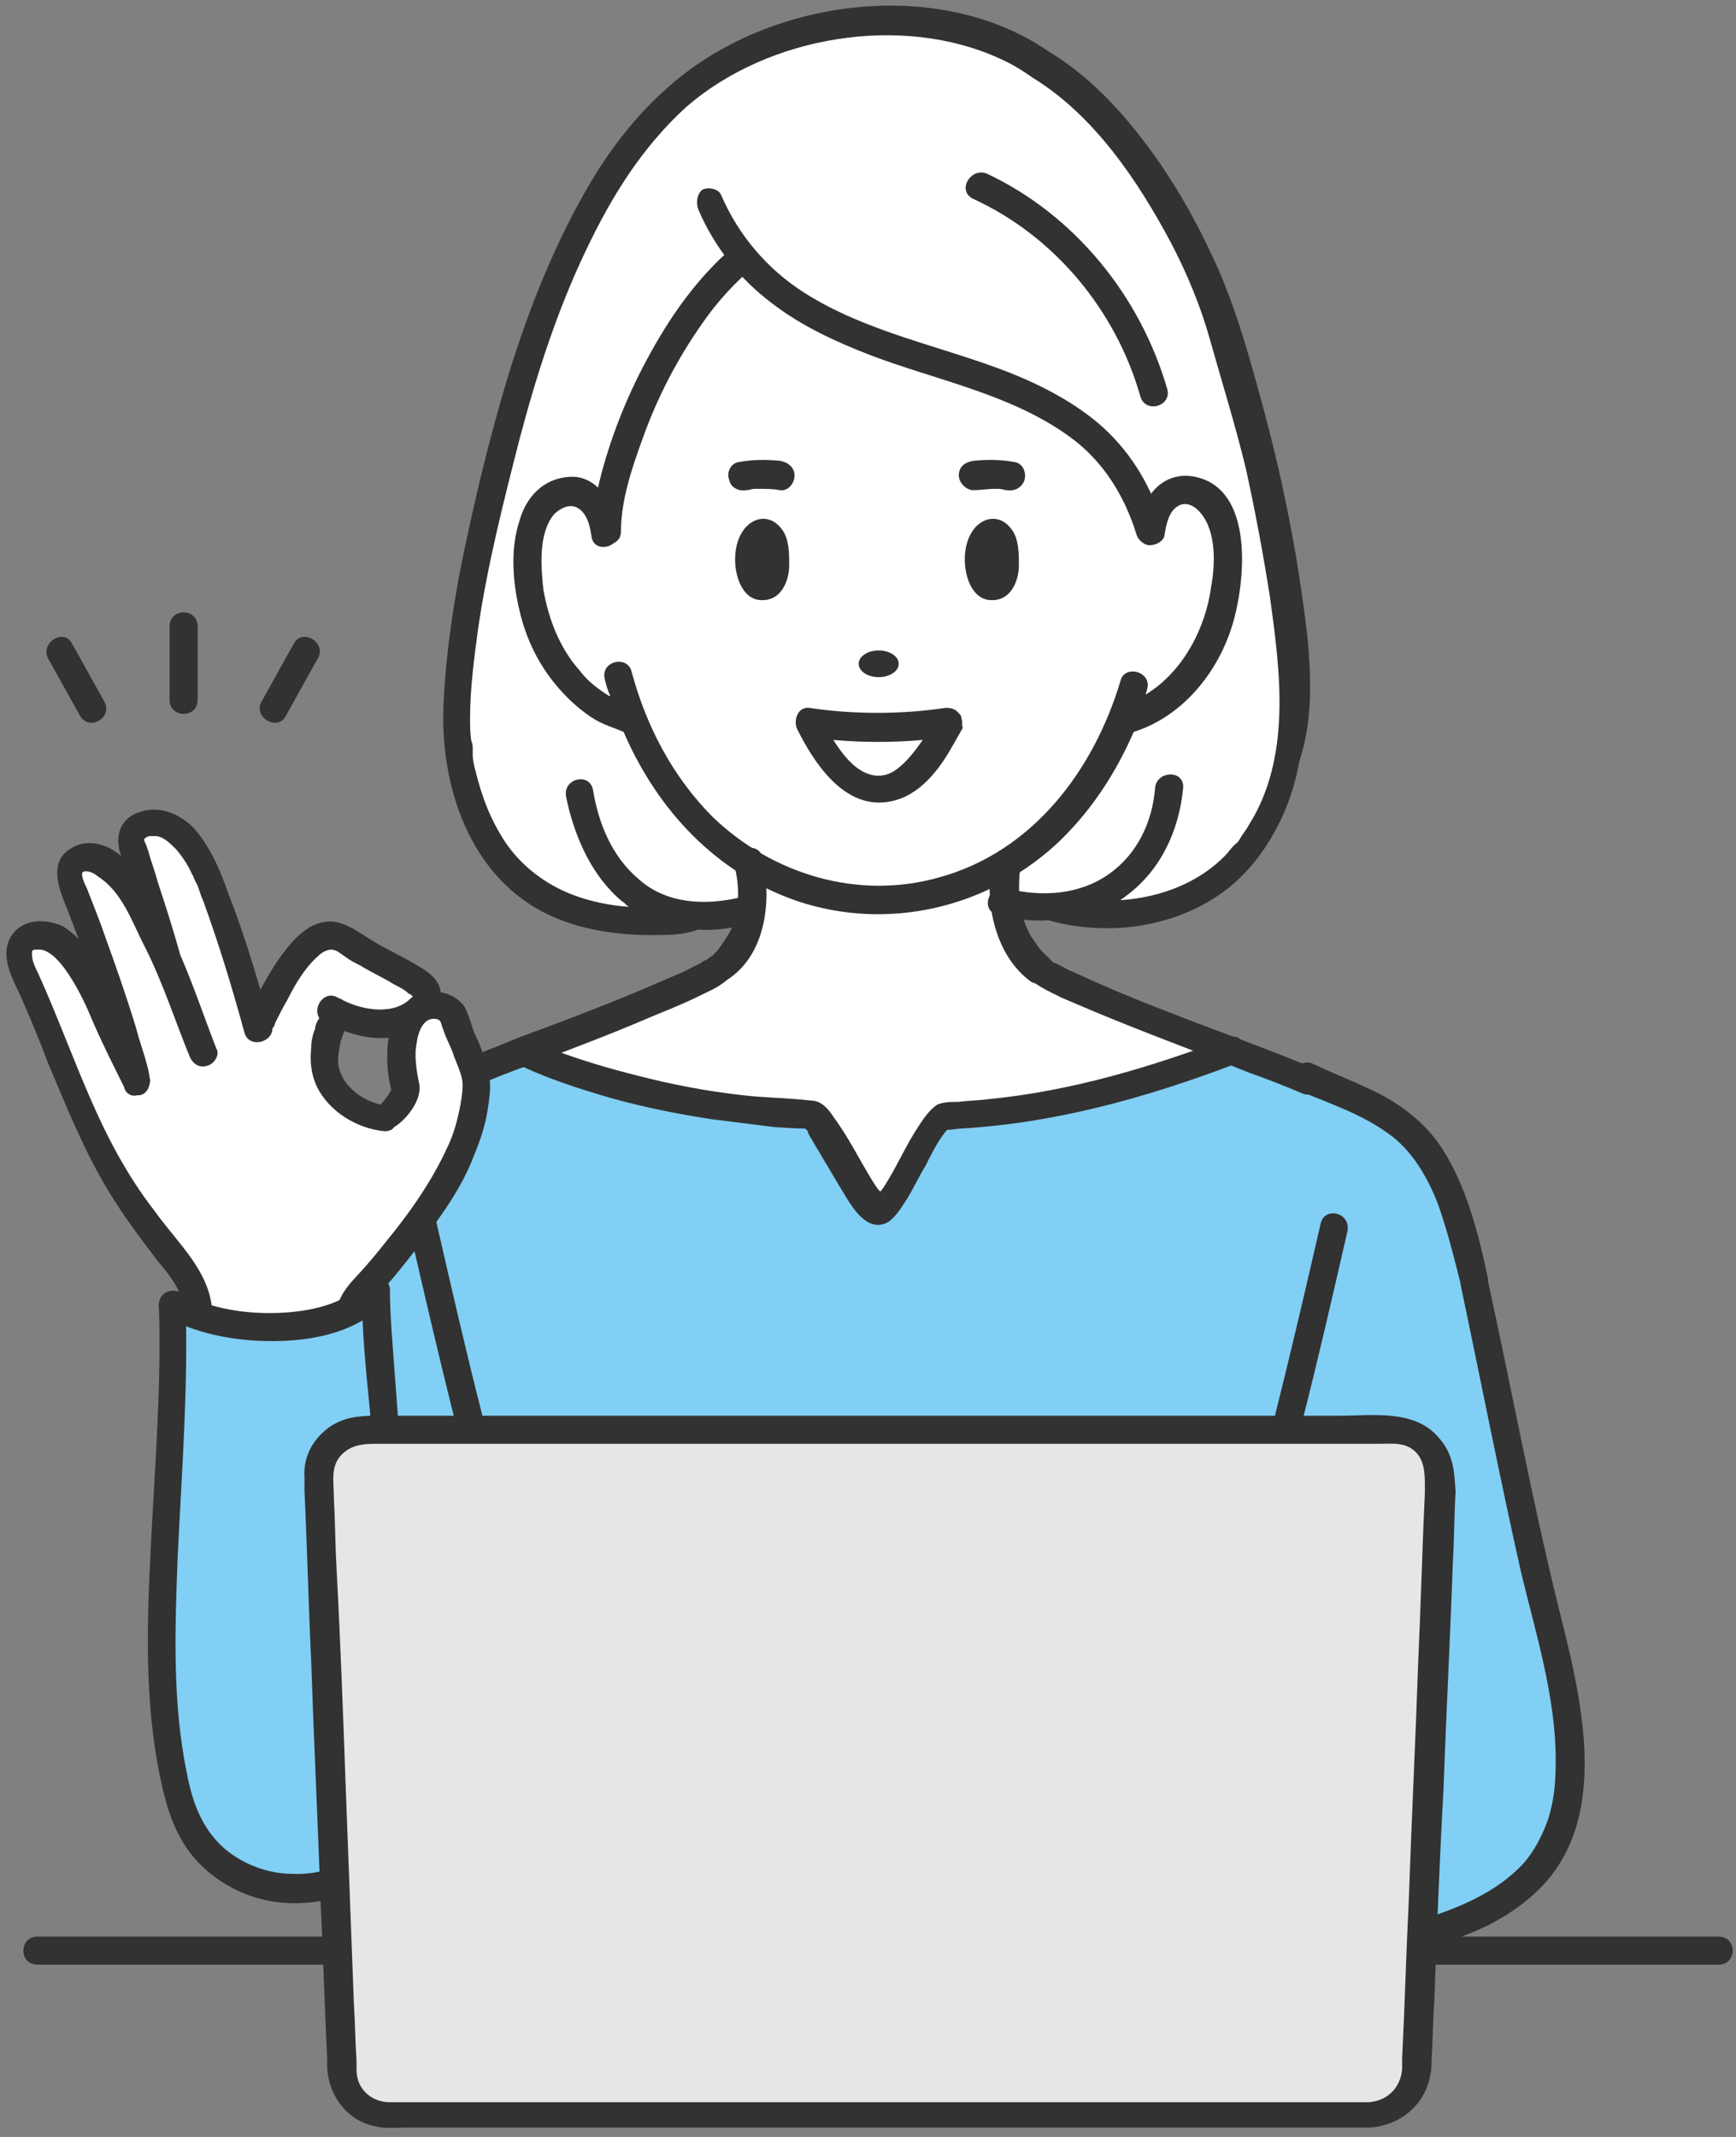
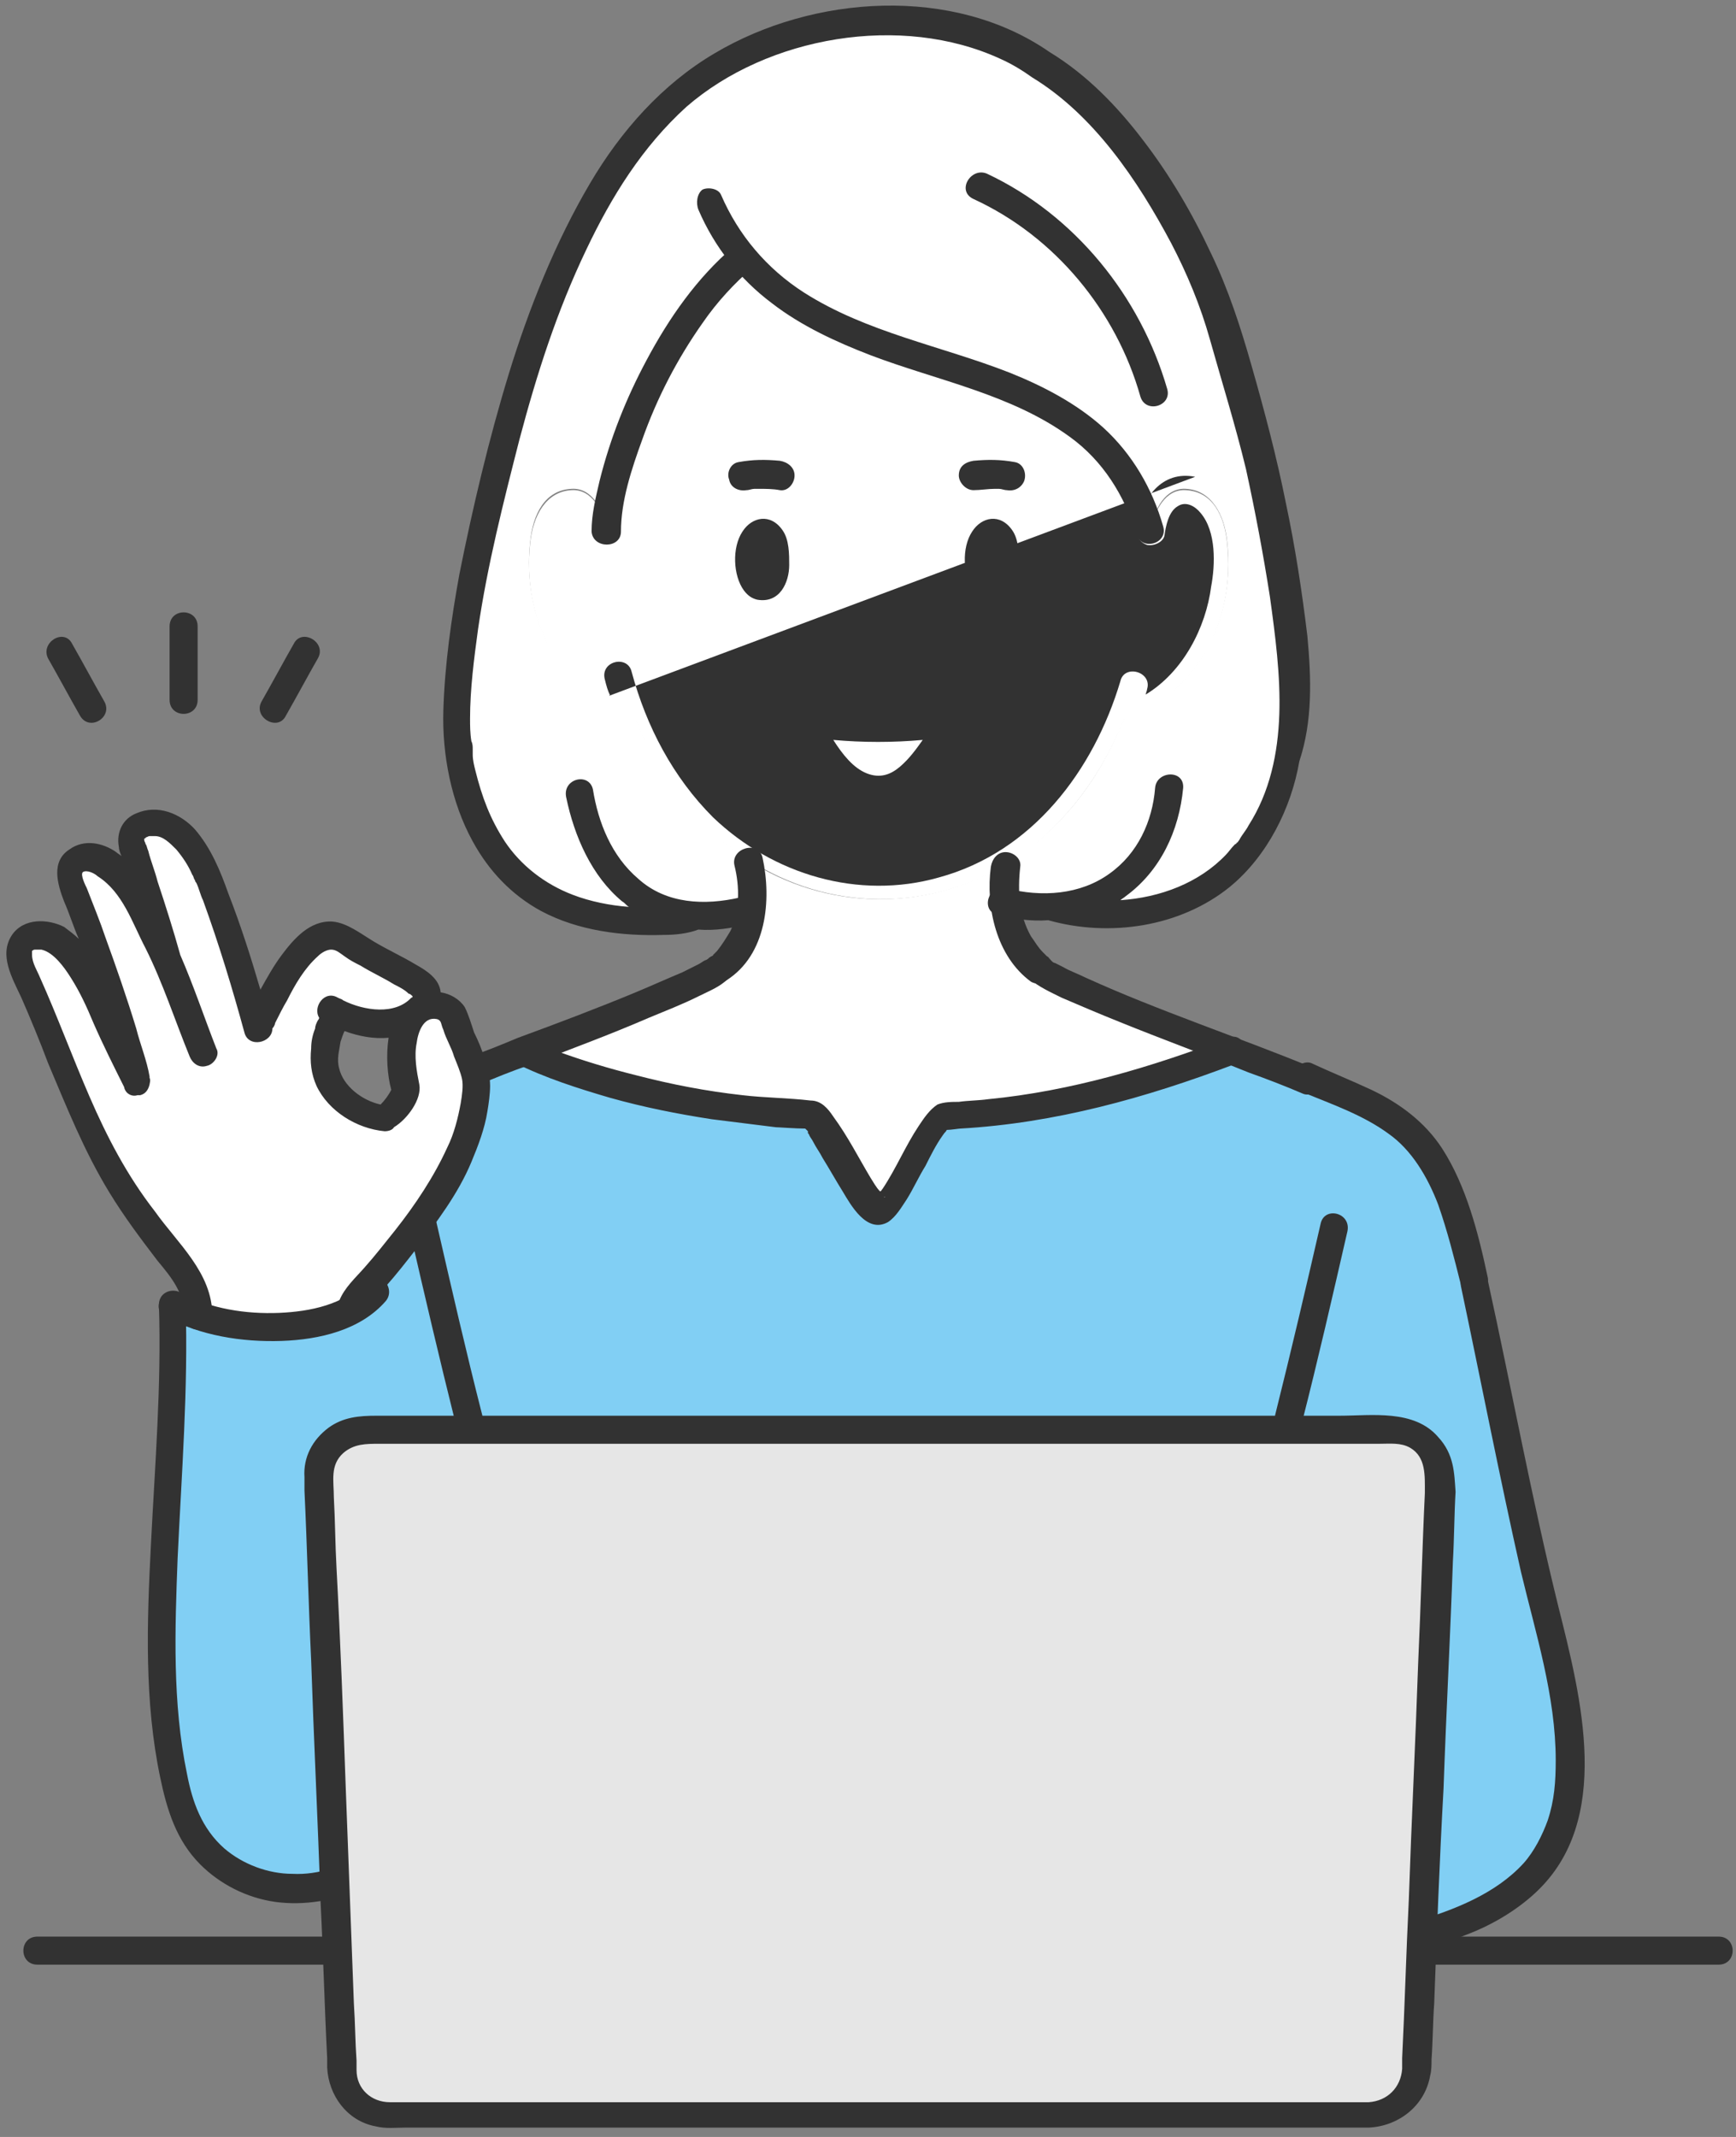
<svg xmlns="http://www.w3.org/2000/svg" xml:space="preserve" id="レイヤー_1" width="130" height="160" x="0" y="0" version="1.1">
  <rect width="100%" height="100%" fill="#808080" stroke="none" />
  <style>.st0{fill:#fff}.st2{fill:#323232}</style>
  <path d="M39.2 78.7c5.7-2.2 13.3-5.1 14.6-6.2 0 0 2-1.3 2.4-4.3.1-.8.1-1.8 0-2.9 0 0-.1-.8-.2-.9 5.9 3.8 13.3 3.9 19.3.3v.2c-.1 1-.1 1.9 0 2.8.4 3.4 2.5 4.9 2.5 4.9 1.3 1.1 8.8 4 14.5 6.1-8.3 3.1-14.5 4.5-21.6 4.8-1.1 0-3.8 7.1-4.9 7.1s-4.2-7.1-5.2-7.2c-13.1-.6-20.9-4.5-21.4-4.7" class="st0" />
  <path d="m47.6 53.9-.9-.3c-2.2-.8-4.2-2.6-5.5-5-1.3-2.3-1.8-5.2-1.5-7.9.2-2.1 1.2-3.9 3.1-4 1.5-.1 2.4 1.5 2.6 3.1 0-4.2 3.7-14.9 10.3-20.5 8.6 10.4 26.2 6 30.5 20.5.2-1.6 1.1-3.2 2.6-3.1 2 .1 2.9 1.9 3.1 4 .3 2.7-.2 5.6-1.5 7.9s-3.2 4.1-5.5 5c0 0-.5.2-.7.2-2 5-5.2 8.7-8.8 10.9-6 3.6-13.4 3.5-19.3-.3-3.6-2.2-6.6-5.7-8.5-10.5" class="st0" />
  <path d="M106.4 145c-2.8.8-6.3 1.5-10.3 2.1H38.6v-.8c0-.4.1-.9.1-1.3.5-7.2-.1-14.2-.9-21.3-.1-.9-.2-1.7-.3-2.6-.2.8-.5 1.6-.7 2.4-1.9 5.9-5 13.5-8.7 16-5.2 3.6-12.8 2-14.6-4.9-2.6-9.7-.2-24.3-.4-35.8v-1.2l.6.3c.2.1.3.2.5.2.2.1.4.1.6.2.1 0 .2.1.3.1h.1c.1 0 .2.1.2.1h.1c.1 0 .2.1.3.1.2.1.4.1.6.1.1 0 .2 0 .3.1.1 0 .2 0 .3.1.2 0 .4.1.5.1H22c.3 0 .5-.1.7-.1h.7c.1 0 .2 0 .4-.1.1 0 .2-.1.4-.1.1 0 .2-.1.3-.1s.2-.1.3-.1c.2-.1.4-.1.6-.2.1 0 .2-.1.3-.1h.1c.1 0 .2-.1.3-.1s.1-.1.2-.1v-.2s0-.1.1-.1c.1-.1.1-.2.2-.3 0 0 0-.1.1-.1 0 0 0-.1.1-.1.1-.1.1-.2.2-.2.1-.1.1-.1.1-.2v-.2l.1-.1c.3-.3.5-.6.9-1l.1-.1c.2-.3.4-.5.7-.8 0-.1.1-.1.1-.2l.3-.3.2-.2c.1-.1.1-.2.2-.2.1-.2.3-.3.4-.5.1-.1.2-.3.3-.4.1-.2.3-.4.4-.6.2-.2.4-.5.6-.7 0-.1.1-.1.1-.2.1-.2.3-.4.4-.6.1-.1.1-.2.2-.3s.1-.2.2-.3c0-.1.1-.1.1-.2.2-.2.3-.5.4-.7 0-.1.1-.1.1-.2.4-.6.8-1.3 1.1-1.9 0-.1.1-.2.1-.3l.3-.6c0-.1.1-.1.1-.2.1-.1.1-.2.1-.4 0-.1 0-.1.1-.2 0-.1 0-.1.1-.2 0-.1.1-.2.1-.3s.1-.2.1-.3v-.1c.1-.2.1-.4.2-.7v-.2c0-.1.1-.2.1-.3v-2.5c0-.4-.1-.7-.2-1.1.3-.1.6-.2 1-.4.6-.2 1.2-.4 1.8-.7.3-.1.6-.2 1-.4.1 0 .3.2.8.4.1 0 .1 0 .2.1s.3.1.4.2c2.8 1.2 9.9 3.6 20.1 4.1 1.1 0 4.1 7.1 5.2 7.2 1.1 0 3.8-7.1 4.9-7.1 6.6-.2 12.5-1.5 20.1-4.2.5-.2 1-.4 1.5-.5.3.1.5.2.8.3 1.4.5 2.7 1 3.7 1.5.4.1.7.3 1 .4s.7.3 1 .4c6.5 2.7 8.9 3.8 11.3 13.9.1.3.2.7.2 1 .1.3.1.7.2 1 1.8 8.2 3.3 16.5 5.3 24.6 3.9 14.4 1.8 20.2-9.2 23.5" style="fill:#81cff4" />
  <path d="M49.9 69c-16.7.9-15.4-16-15.4-16 .4-8.2 2.3-14.9 4.3-22.8 1.3-5 3.3-9.9 5.7-14.4C46.9 11.1 50.4 7 55 4.6 62.6.6 72.1.7 78.2 5c6.6 3.9 12 13.8 13.9 20.7 2.3 7.1 3.5 12.9 4.4 19.5.8 5.7 1.3 12.6-2 17.6-.6.9-3.9 6.8-13.7 5.6 0 0-.6-.1-1.6-.4-.9 0-1.9 0-3-.2 0 0-.6-.1-.8-.2-.1-.8-.1-1.7 0-2.8v-.2c3.7-2.2 6.8-5.8 8.8-10.9.3-.1.7-.2.7-.2 2.2-.8 4.2-2.6 5.5-5 1.3-2.3 1.8-5.2 1.5-7.9-.2-2.1-1.2-3.9-3.1-4-1.5-.1-2.4 1.5-2.6 3.1C82 25.2 64.3 29.6 55.7 19.2c-6.5 5.6-10.3 16.4-10.3 20.5-.2-1.6-1.1-3.2-2.6-3.1-2 .1-2.9 1.9-3.1 4-.3 2.7.2 5.6 1.5 7.9s3.2 4.1 5.5 5l.9.3c1.9 4.8 4.9 8.3 8.4 10.5 0 .2.2.9.2.9.2 1.1.2 2 0 2.9-1.4.3-2.7.4-3.8.3h-.1c-1 .5-2.4.6-2.4.6" class="st0" />
  <path d="M37.7 143.5c.1-1.6.1-3.2.1-4.8 0-3.1-.2-6.3-.5-9.4L37 126c-.1-.8-.2-1.6-.3-2.5-.1-.8-.2-1.7-.3-2.5-.5-3.5-1-6.9-1.5-10.3-.1-.6.1-1.1.7-1.3.5-.1 1.2.2 1.3.7.5 3.4 1 6.9 1.5 10.3v.3c0 .1 0 .3.1.4.7 5.7 1.3 11.4 1.4 17.1 0 2.2-.1 4.4-.2 6.7 0 .7-.1 1.3-.1 2v.1h-2.1c0-.7.1-1.4.1-2.1.1-.4.1-.9.1-1.4M30.7 92.2c1.1 4.8 2.2 9.5 3.4 14.3.3 1.3 2.4.8 2-.6-1.2-4.7-2.3-9.5-3.4-14.3-.2-1.3-2.3-.8-2 .6M96.7 110.7c-.5 3.5-1 7-1.5 10.6-.8 6.2-1.4 12.4-1.4 18.7 0 1.6.1 3.1.2 4.7v.4c0 .5.1.9.1 1.4v.7H92v-.8c0-.4-.1-.9-.1-1.3-.7-11.7 1.2-23.3 2.8-34.8.1-.6.8-.9 1.3-.7.6 0 .8.5.7 1.1M98.9 91.6c-1.1 4.8-2.2 9.5-3.4 14.3-.3 1.3 1.7 1.9 2 .6 1.2-4.7 2.3-9.5 3.4-14.3.3-1.4-1.7-1.9-2-.6M55 64.8c.4 1.6.4 3.4-.3 4.9-.3.5-.6 1-1 1.5l-.4.4c.2-.2.1 0 0 0-1.1.7-.1 2.6 1.1 1.8 3-1.9 3.4-6 2.7-9.2-.3-1.3-2.4-.7-2.1.6M78.4 71.6c.2.1.2.2 0 0l-.3-.3c-.4-.4-.6-.8-.9-1.2-.9-1.6-1-3.4-.8-5.2.1-.6-.5-1.1-1.1-1.1s-1 .5-1.1 1.1c-.4 3 .4 6.7 3 8.6.5.3 1.2.1 1.4-.4.5-.6.3-1.1-.2-1.5M92 77.7c-5.8 2.2-11.8 4-18 4.6-.7.1-1.5.1-2.2.2-.5 0-1.1 0-1.6.2-.6.4-1 1-1.4 1.6-1 1.5-1.7 3.2-2.7 4.7-.1.1-.1.2-.2.2-.3-.3-.5-.7-.7-1-.9-1.5-1.7-3.1-2.8-4.6-.4-.6-.9-1.2-1.7-1.2-1.7-.2-3.4-.2-5.1-.4-2.7-.3-5.3-.8-8-1.5-2-.5-4-1.1-5.9-1.8-.3-.1-.6-.2-.9-.4-.1 0-.1-.1-.2-.1s-.2-.1-.3-.1c-.3-.2-.7-.4-1.1-.4-.5 0-1.1.3-1.1 1 0 .4.2.7.5.9 2.2 1.1 4.7 1.9 7.1 2.6 2.5.7 5 1.2 7.6 1.6l4.8.6c.2 0 1.5.1 2.2.1l.2.2v.1c0 .1.1.1.1.2.1.2.2.3.3.5.2.4.5.8.7 1.2.5.8 1 1.7 1.5 2.5.6 1 1.8 3.2 3.4 2.3.6-.4 1-1.1 1.4-1.7.5-.8.9-1.7 1.4-2.5.4-.8.8-1.6 1.3-2.3.2-.3.2-.2.3-.4.3 0 .9-.1 1-.1 7.1-.4 13.9-2.3 20.5-4.8 1.4-.5.8-2.5-.4-2m-31.5 6.8h.1zm5.7 5.1s.1 0 0 0m0 0c.1 0 .1.1 0 0m4.6-5.1" class="st2" />
  <ellipse cx="65.8" cy="49.7" class="st2" rx="1.5" ry="1" />
  <path d="M55.9 36.7c.2 0 .4-.1.6-.1h.3c.5 0 1.1 0 1.6.1.6.1 1.1-.5 1.1-1.1s-.5-1-1.1-1.1c-1.1-.1-2-.1-3.1.1-.6.1-.9.8-.7 1.3.1.6.7.9 1.3.8M76 34.6c-1.1-.2-2-.2-3.1-.1-.6.1-1.1.4-1.1 1.1 0 .5.5 1.1 1.1 1.1.5 0 1.1-.1 1.6-.1h.3c.2 0 .4.1.6.1.6.1 1.1-.2 1.3-.7.2-.6-.1-1.3-.7-1.4M58.6 39.7c-.9-1.3-2.3-1-3 .1-.8 1.2-.7 3.3.1 4.4.3.4.6.6 1 .7 1.7.3 2.4-1.3 2.4-2.6 0-.8 0-1.9-.5-2.6M75.8 39.7c-.9-1.3-2.3-1-3 .1-.8 1.2-.7 3.3.1 4.4.3.4.6.6 1 .7 1.7.3 2.4-1.3 2.4-2.6 0-.8 0-1.9-.5-2.6" class="st2" />
-   <path d="M89.5 35.7c-2.5-.5-4 1.6-4.3 3.8-.1.6.1 1.1.7 1.3.5.1 1.2-.2 1.3-.7.1-.7.3-1.8 1-2.2.6-.4 1.3 0 1.7.5 1.2 1.4 1.1 3.9.8 5.5-.4 3.1-2.1 6.4-4.9 8.1 0-.1.1-.3.1-.4.4-1.3-1.7-1.9-2-.6-2 6.7-6.6 12.8-13.6 14.7-6 1.7-12.4-.2-16.9-4.5-3-3-5-6.8-6.1-10.9-.3-1.3-2.4-.8-2 .6.1.4.2.8.4 1.2h-.1c-.8-.5-1.6-1.1-2.2-1.9-1.5-1.7-2.3-3.8-2.7-6-.2-1.7-.4-4.3.8-5.7.4-.4 1.1-.8 1.7-.5.8.4 1 1.5 1.1 2.2.2 1.3 2.3.8 2-.6-.3-1.8-1.5-4-3.6-3.9-2 .1-3.3 1.5-3.8 3.3-.7 2.1-.5 4.6 0 6.7.5 2.2 1.5 4.2 3 5.9.8.9 1.7 1.7 2.7 2.3.7.4 1.4.6 2.1.9 2.5 5.8 6.9 10.6 13.1 12.7 6.7 2.2 14 .5 19.2-4.2 2.6-2.4 4.5-5.3 5.9-8.5 3.8-1.2 6.5-4.7 7.5-8.4.9-3.3 1.4-9.8-2.9-10.7" class="st2" />
+   <path d="M89.5 35.7c-2.5-.5-4 1.6-4.3 3.8-.1.6.1 1.1.7 1.3.5.1 1.2-.2 1.3-.7.1-.7.3-1.8 1-2.2.6-.4 1.3 0 1.7.5 1.2 1.4 1.1 3.9.8 5.5-.4 3.1-2.1 6.4-4.9 8.1 0-.1.1-.3.1-.4.4-1.3-1.7-1.9-2-.6-2 6.7-6.6 12.8-13.6 14.7-6 1.7-12.4-.2-16.9-4.5-3-3-5-6.8-6.1-10.9-.3-1.3-2.4-.8-2 .6.1.4.2.8.4 1.2h-.1" class="st2" />
  <path d="M97.9 47.6c-.4-3.3-.9-6.6-1.6-9.9-.7-3.5-1.6-6.9-2.6-10.4-.8-2.8-1.7-5.6-3-8.3-1.4-3-3.1-5.9-5.1-8.5-1.9-2.5-4.2-4.9-7-6.6-7.2-5-17.7-4.3-25.1.1-3.9 2.3-7 5.8-9.3 9.7-2.6 4.4-4.6 9.4-6.1 14.3s-2.7 10-3.7 15c-.6 3.3-1.1 6.8-1.2 10.2-.1 3.3.6 6.9 2.2 9.8 1.2 2.2 2.9 4 5.1 5.2 2.8 1.5 6.1 1.9 9.2 1.8.9 0 1.8-.1 2.6-.4 1.2.1 2.5-.1 3.7-.4 1.3-.3.8-2.3-.6-2-2.6.6-5.5.5-7.6-1.4-2-1.7-3-4.2-3.4-6.7-.3-1.3-2.3-.8-2 .6.6 2.9 1.9 5.9 4.2 7.8.2.1.3.3.5.4-1.4-.1-2.9-.4-4.2-.9-2.1-.8-3.9-2.2-5.1-4-1.1-1.7-1.7-3.3-2.2-5.3-.1-.4-.2-.8-.2-1.2v-.4c0-.2 0-.4-.1-.6-.1-.6-.1-1.2-.1-1.7 0-2.2.3-4.5.6-6.7.7-4.8 1.9-9.5 3.1-14.2 1.3-4.9 2.8-9.6 5-14.2 1.9-4 4.2-7.7 7.5-10.7 6.1-5.3 16.1-7 23.5-3.6.9.4 1.7.9 2.4 1.4 4.6 2.8 7.9 7.7 10.4 12.4 1.2 2.3 2.2 4.7 2.9 7.2.9 3.2 1.9 6.4 2.7 9.7q1.05 4.8 1.8 9.6c.4 2.9.8 5.9.7 8.8s-.7 5.8-2.3 8.3c-.2.4-.5.7-.7 1.1-.1.1-.1.2-.2.2 0 0 0 .1-.1.1l-.1.1c-.2.2-.4.5-.6.7-2 2.1-4.9 3.2-7.9 3.4.1-.1.3-.2.4-.3 2.6-1.9 4-4.9 4.3-8.1.1-1.4-2-1.3-2.1 0-.2 2.5-1.3 4.9-3.4 6.4-2.2 1.6-5.1 1.8-7.8 1.1-1.3-.3-1.9 1.7-.6 2 1.2.3 2.5.5 3.8.4 4.6 1.3 9.9.5 13.6-2.5 2.8-2.3 4.6-5.9 5.2-9.4 1-3 .9-6.2.6-9.4" class="st2" />
  <path d="M46.5 39.8c0-2.3.8-4.7 1.6-6.9q1.65-4.65 4.5-8.7c1.1-1.6 2.4-3 3.8-4.2 1-.9-.5-2.4-1.5-1.5-2.7 2.3-4.8 5.3-6.5 8.5-1.5 2.8-2.7 5.8-3.5 9-.3 1.3-.6 2.5-.6 3.8.1 1.3 2.2 1.3 2.2 0" class="st2" />
  <path d="M52.3 15.7c1.2 2.8 3.1 5.2 5.5 7 2.2 1.7 4.8 2.9 7.4 3.9 5 1.9 10.5 2.9 14.9 6.1 2.5 1.8 4.1 4.4 5 7.3.4 1.3 2.4.7 2-.6-.8-2.8-2.3-5.4-4.5-7.4-2-1.8-4.5-3.1-7-4.1-5.1-2-10.7-3-15.4-6-2.8-1.8-4.9-4.3-6.2-7.3-.2-.5-1-.6-1.4-.4-.4.3-.5 1-.3 1.5M72.9 14.9c6.1 2.8 10.7 8.4 12.5 14.8.4 1.3 2.4.7 2-.6-2-6.9-6.9-13-13.5-16.1-1.2-.5-2.3 1.3-1 1.9M35.9 81.2c1.2-.5 2.4-1 3.6-1.4.4-.2.8-.5.8-1-.3.3-.5.7-.8 1 3.1-1.2 6.1-2.3 9.1-3.6 1.2-.5 2.5-1 3.7-1.6.8-.4 1.6-.7 2.2-1.3.4-.4.4-1.1 0-1.5s-1.1-.4-1.5 0c.3-.2-.1.1-.2.1-.2.1-.3.2-.5.3l-1.2.6c-1.2.5-2.3 1-3.5 1.5-2.9 1.2-5.8 2.3-8.8 3.4-.4.2-.8.5-.8 1 .3-.3.5-.7.8-1-1.2.5-2.4 1-3.6 1.4-.5.2-.9.7-.7 1.3.2.5.9 1 1.4.8M77.1 73.3c.7.6 1.6 1 2.4 1.4 1.4.6 2.8 1.2 4.3 1.8 3.2 1.3 6.5 2.5 9.7 3.8 1.4.5 2.7 1 4.1 1.6.5.2 1.2-.2 1.3-.7.2-.6-.2-1.1-.7-1.3-5.6-2.3-11.4-4.2-16.9-6.7-.6-.3-1.2-.5-1.7-.8l-.6-.3c-.1 0-.2-.1-.2-.1-.2-.1 0 0 0 0-.4-.4-1.1-.4-1.5 0-.6.2-.6.9-.2 1.3" class="st2" />
  <path d="M71 54s-4.9 11.4-10.5.1c0 0 5.7.8 10.5-.1" class="st0" />
  <path d="M72 53.8c0-.2-.1-.3-.2-.4l-.2-.2c-.3-.2-.6-.2-.8-.2-3.3.5-6.9.5-10.2 0-.9-.1-1.2 1-.9 1.6 1.3 2.6 3.6 6.1 7 5.4 2.1-.4 3.6-2.3 4.6-4.1.3-.5.5-.9.8-1.4-.1-.2 0-.5-.1-.7m-4.6 3.6c-.7.6-1.5.9-2.5.5s-1.8-1.4-2.5-2.5c2.2.2 4.5.2 6.7 0-.5.7-1 1.4-1.7 2M3.6 49.3c.8 1.4 1.6 2.9 2.4 4.3.7 1.2 2.5.1 1.8-1.1-.8-1.4-1.6-2.9-2.4-4.3-.6-1.2-2.4-.1-1.8 1.1M22 48.2c-.8 1.4-1.6 2.9-2.4 4.3-.7 1.2 1.2 2.3 1.8 1.1.8-1.4 1.6-2.9 2.4-4.3.7-1.2-1.2-2.3-1.8-1.1M12.7 46.9v5.5c0 1.4 2.1 1.4 2.1 0v-5.5c0-1.4-2.1-1.4-2.1 0M97.6 81.8c2.2.9 4.5 1.7 6.4 3.1 1.7 1.2 2.9 3.2 3.7 5.3.7 2 1.2 4 1.7 6 .3 1.3 2.3.8 2-.6-.7-3.3-1.6-6.8-3.4-9.6-1.3-2-3.2-3.4-5.3-4.4-1.5-.7-3-1.3-4.5-2-.5-.2-1.2.2-1.3.7-.2.9.2 1.3.7 1.5" class="st2" />
  <path d="M115 141.7c-1.5 1.4-3.4 2.5-5.3 3.2-1.4.6-2.9 1-4.3 1.4-1 .3-2.1.5-3.1.7H92.1c.1-.2.3-.4.7-.5s.9-.1 1.3-.2c2.6-.4 5.3-.8 7.9-1.4 1.3-.3 2.6-.6 3.9-1 3-.9 6.1-2.1 8.2-4.4.8-.9 1.4-2.1 1.8-3.2.5-1.5.6-2.9.6-4.5 0-4.8-1.5-9.5-2.6-14.1-1.6-7.1-3-14.3-4.5-21.4-.1-.7.3-1.1.8-1.3.5-.1 1.1 0 1.2.7v.1c1.8 8.2 3.3 16.4 5.3 24.5 1.7 6.8 4.1 16-1.7 21.4" class="st2" />
  <path d="M35.5 80.1c-.1-.3-.2-.5-.3-.8v-.1c-.3-1-.8-1.9-1.1-2.9 0-.1-.2-.5-.3-.6-.3-.3-.6-.4-1-.5h-.6c-.4 0-.7.2-1 .4.5-.4.8-.9.7-1.4-.1-.3-.2-.5-.6-.7-1.5-1-3.7-2-5.2-3q-.6-.45-1.2-.6c-1.9-.3-3.9 3.1-5.1 5.4-.3.5-.5 1-.7 1.3-.1-.3-.2-.6-.2-.8v-.2c0-.1-.1-.2-.1-.3-.9-3.3-2-6.6-3.2-9.8 0 0-1.7-4.1-3.9-3.9 0 0-2.3-.2-1.7 1.8.1.2.4 1.2.8 2.5.6 1.9 1.4 4.5 1.9 5.9-.2-.5-.4-.9-.7-1.4-.7-1.4-1.3-2.9-2.2-4.1-.5-.6-1-1.2-1.7-1.6-.4-.3-.9-.5-1.4-.5s-1 .2-1.3.6c-.4.5-.2 1.2.1 1.9.9 2.4 1.8 4.7 2.6 7 .4 1.1.7 2.2 1.1 3.4.1.4 1.1 3.5 1.1 3.9-1-1.9-1.3-2.6-2.2-4.5-.3-.6-.6-1.5-1.1-2.4-1.2-2.4-3-4.9-5.2-3.8-.8.7-.4 1.9 0 2.8 1.4 3.1 3.4 8.3 4.8 11.4 2 4.2 3.7 6.8 6.7 10.3 0 0 .8 1.1 1.2 2.4.1.4.1.8.1 1.2.1 0 .2.1.3.1h.1c.1 0 .2.1.2.1h.1c.1 0 .2.1.3.1.2.1.4.1.6.1.1 0 .2 0 .3.1.1 0 .2 0 .3.1.2 0 .4.1.5.1h4.5c.3 0 .5-.1.7-.1h.7c.1 0 .2 0 .4-.1.1 0 .2-.1.4-.1.1 0 .2-.1.3-.1s.2-.1.3-.1c.2-.1.4-.1.6-.2.1 0 .2-.1.3-.1h.1c.1 0 .2-.1.3-.1s.1-.1.2-.1v-.2s0-.1.1-.1c.1-.1.1-.2.2-.3 0 0 0-.1.1-.1 0 0 0-.1.1-.1.1-.1.1-.2.2-.2l.1-.1s0-.1.1-.1v-.2l.1-.1c.3-.3.5-.6.9-1l.1-.1c.2-.3.4-.5.7-.8 0-.1.1-.1.1-.2l.3-.3.2-.2c.1-.1.1-.2.2-.2.1-.2.3-.3.4-.5.1-.1.2-.3.3-.4.1-.2.3-.4.4-.6.2-.2.4-.5.6-.7 0-.1.1-.1.1-.2.1-.2.3-.4.4-.6.1-.1.1-.2.2-.3s.1-.2.2-.3c0-.1.1-.1.1-.2.2-.2.3-.5.4-.7 0-.1.1-.1.1-.2.4-.6.8-1.3 1.1-1.9 0-.1.1-.2.1-.3l.3-.6c0-.1.1-.1.1-.2.1-.1.1-.2.1-.4 0-.1 0-.1.1-.2 0-.1 0-.1.1-.2 0-.1.1-.2.1-.3s.1-.2.1-.3v-.1c.1-.2.1-.4.2-.7v-.2c0-.1.1-.2.1-.3v-2.5c.5-.1.4-.4.3-.8m-4.4-4.2q-.15 0 0 0c-.1 0-.1.1-.2.1 0 0 0 .1-.1.1 0 0 0 .1-.1.1v.1c0 .1-.1.1-.1.2 0 0 0 .1-.1.1v.1s0 .1-.1.1v2c0 1 .1 2 .3 2.9-.2.3-.4.7-.7 1.1l-.1.1s0 .1-.1.1l-.1.1-.1.1s-.1 0-.1.1l-.1.1s-.1 0-.1.1c0 0-.1 0-.1.1h-1.1c-.1 0-.1 0-.2-.1-.1 0-.2-.1-.3-.1s-.1 0-.2-.1h-.2c-.1 0-.1 0-.2-.1 0 0-.1 0-.1-.1 0 0-.1 0-.1-.1h-.2l-.1-.1h-.1l-.1-.1h-.1c-.1-.1-.2-.2-.3-.2l-.1-.1-.1-.1-.2-.2c-.9-.9-1.2-1.9-1.1-2.9v-1.4c0-.1.1-.2.1-.3s0-.1.1-.2v-.2c0-.1 0-.1.1-.2.1-.3.3-.7.4-1l.6.3s.1 0 .1.1h.1s.1 0 .1.1h.1c.1 0 .2.1.3.1h3.3c.1 0 .1 0 .2-.1 0 0 .1 0 .1-.1 0 0 .1 0 .1-.1 0 0 .1 0 .1-.1 0 0 .1 0 .1-.1.6-.1.6-.2.8-.2l.1-.1c-.1 0-.1 0-.1.1" class="st0" />
  <path d="M36.3 79.3c-.2-.7-.5-1.4-.8-2-.2-.6-.4-1.3-.7-1.9-.4-.6-1.1-1-1.8-1.1-.1-1-1-1.6-1.9-2.1-1-.6-2.1-1.1-3.1-1.7s-2-1.4-3.1-1.5c-1.7-.1-2.9 1.3-3.8 2.5-.6.8-1.1 1.7-1.6 2.6-.7-2.4-1.5-4.9-2.4-7.2-.6-1.7-1.3-3.4-2.5-4.8-1.1-1.2-2.8-1.9-4.4-1.2-1 .4-1.5 1.4-1.3 2.5 0 .2.1.5.2.7-.1-.1-.3-.2-.4-.3-1-.7-2.4-1-3.5-.2-1.4.9-.9 2.6-.4 3.9.4.9.7 1.9 1.1 2.8-.3-.3-.7-.6-1.1-.9-1.2-.6-3-.7-3.9.6-1 1.5 0 3.2.7 4.7.7 1.6 1.4 3.3 2 4.9 1.4 3.3 2.7 6.6 4.6 9.7 1.1 1.8 2.3 3.4 3.6 5.1 1 1.2 2 2.4 2 4.1 0 1.4 2.1 1.4 2.1 0 0-3.2-2.6-5.4-4.3-7.8C9.5 88 8 85.1 6.7 82.1s-2.4-6-3.7-8.9c-.2-.5-.6-1.1-.6-1.7v-.3s.1-.1.2-.1h.5c.9.2 1.7 1.3 2.2 2.1.7 1.1 1.2 2.2 1.7 3.4.7 1.6 1.5 3.2 2.3 4.8 0 .1.1.3.2.4.2.2.5.3.8.2h.2c.4-.1.6-.4.7-.8 0-.1.1-.3 0-.5v-.1c-.2-1.2-.7-2.4-1-3.6-.7-2.3-1.5-4.6-2.3-6.8-.4-1.2-.9-2.4-1.4-3.7-.1-.2-.5-1-.3-1.2.3-.2.9.1 1.1.3 1.9 1.2 2.6 3.5 3.6 5.4 1.3 2.6 2.2 5.4 3.3 8.1.2.5.7.9 1.3.7.5-.1 1-.8.7-1.3-.9-2.3-1.7-4.7-2.7-7-.5-1.8-1.1-3.7-1.7-5.5-.2-.8-.5-1.5-.7-2.3-.1-.2-.1-.4-.2-.5 0-.1-.1-.2-.1-.3v-.1s.2-.1.1-.1c.1 0 .2-.1.3-.1h.4c.6 0 1.1.5 1.6 1 .5.6.9 1.2 1.2 1.9.1.1.1.3.2.4 0 0 0 .1.1.2.2.4.3.9.5 1.3 1.2 3.3 2.2 6.6 3.1 9.9.3 1.2 2.1.8 2.1-.3.1-.1.2-.3.2-.4.3-.6.6-1.2.9-1.7.6-1.2 1.3-2.4 2.3-3.3.3-.3.7-.5 1-.5.4 0 .7.3 1 .5.4.3.8.5 1.2.7.8.5 1.7.9 2.5 1.4.4.2.8.4 1.1.7.1 0 .2.1.3.2 0 0 0 .1-.1.1-1.2 1.3-3.5 1-5.1.2-.1-.1-.2-.1-.4-.2-1-.6-1.9.7-1.4 1.5 0 .1-.1.2-.1.2-.1.2-.2.4-.2.6q-.3.75-.3 1.5c-.1 1 0 1.9.4 2.8.9 1.9 3 3.2 5.1 3.4.3 0 .6-.1.7-.3 1-.6 2.1-2.1 1.9-3.2-.2-1-.4-2.1-.2-3.1.1-.8.5-2 1.5-1.8.4.1.3.4.5.8.2.7.6 1.3.8 2 .2.5.5 1.2.6 1.7s0 1.2-.1 1.8c-.2 1.1-.5 2.3-1 3.3-1 2.2-2.4 4.3-3.9 6.2-.8 1-1.5 1.9-2.3 2.8-.7.8-1.5 1.5-1.9 2.5-.6 1.2 1.2 2.3 1.8 1.1.4-.8 1.1-1.5 1.7-2.2.8-.9 1.5-1.8 2.2-2.7 1.6-2.1 3.2-4.2 4.2-6.6.5-1.2 1-2.5 1.2-3.8.1-.6.2-1.3.2-1.9 0-.8-.2-1.3-.4-2M10.8 62.8c0-.4 0 0 0 0M25.4 80c-.2-.7 0-1.3.1-2 .1-.3.2-.6.3-.8 1.1.4 2.2.6 3.3.5-.2 1.3-.1 2.8.2 3.9-.2.4-.5.8-.8 1.1-1.4-.3-2.8-1.4-3.1-2.7" class="st2" />
  <path d="M27.4 95.9c-1.6 1.8-4.2 2.3-6.5 2.4-2.5.1-5.1-.3-7.4-1.5-1.2-.6-2.3 1.2-1.1 1.8 2.6 1.4 5.7 1.9 8.7 1.8 2.8-.1 5.9-.8 7.8-3 .8-1-.6-2.5-1.5-1.5" class="st2" />
-   <path d="M27.1 96.6c0 3 .3 6 .6 9 .3 4.2.7 8.5.9 12.7.1 1.9.2 3.7.2 5.6 0 1.4 2.1 1.4 2.1 0 0-3.7-.3-7.4-.6-11.1-.3-4-.6-8.1-.9-12.1-.1-1.4-.2-2.7-.2-4.1 0-1.3-2.1-1.3-2.1 0" class="st2" />
  <path d="M11.9 97.7c.2 6-.3 12-.6 18-.3 5.8-.5 11.7.7 17.4.5 2.4 1.2 4.7 3 6.5 1.5 1.5 3.5 2.5 5.6 2.8 2.2.3 4.5-.1 6.5-1s3.5-2.5 4.7-4.3c1.7-2.4 2.9-5.1 3.9-7.8 1-2.6 1.9-5.3 2.7-7.9.4-1.3-1.7-1.9-2-.6-1.3 4.6-2.9 9.2-5.3 13.3-.9 1.7-2.1 3.4-3.7 4.5s-3.5 1.8-5.5 1.7c-1.8 0-3.7-.7-5.1-1.9-1.7-1.5-2.4-3.5-2.8-5.6-1.1-5.3-.9-10.8-.7-16.1.3-6.4.8-12.7.6-19.1.1-1.3-2-1.3-2 .1M128.7 147.1H2.8c-1.4 0-1.4-2.1 0-2.1h125.9c1.4 0 1.4 2.1 0 2.1" class="st2" />
  <path d="M102.4 158.3H29.2c-2 0-3.6-1.6-3.6-3.5l-1.8-44.3c0-1.9 1.6-3.5 3.6-3.5h76.8c2 0 3.6 1.6 3.6 3.5l-1.8 44.3c0 2-1.6 3.5-3.6 3.5" style="fill-rule:evenodd;clip-rule:evenodd;fill:#e6e6e6" />
  <path d="M107.7 107.6c-1.8-2.1-5-1.6-7.4-1.6H28.2c-1.3 0-2.5.1-3.6.9-1.2.9-1.9 2.2-1.8 3.7v1c.2 4.2.3 8.5.5 12.7.2 6 .5 12 .7 18 .2 3.9.3 7.9.5 11.8v.7c.1 2.1 1.5 4 3.6 4.4.8.2 1.5.1 2.3.1h72.1c2.2-.1 4.2-1.6 4.6-3.9.1-.4.1-.8.1-1.2.1-1.4.1-2.8.2-4.2.2-5.4.4-10.7.7-16.1.2-5.7.5-11.3.7-17 .1-1.7.1-3.5.2-5.2-.1-1.4-.1-2.8-1.3-4.1m-1 4.2c-.2 4.2-.3 8.4-.5 12.7-.2 5.9-.5 11.8-.7 17.7-.2 4-.3 7.9-.5 11.9v.8c-.1 1.4-1.1 2.4-2.5 2.5H29.2c-1.4 0-2.5-1-2.5-2.4v-.7c-.1-1.4-.1-2.8-.2-4.3l-.6-15.9c-.2-5.6-.4-11.1-.7-16.7-.1-1.8-.1-3.5-.2-5.3 0-1.2-.3-2.4.7-3.3.8-.7 1.7-.7 2.7-.7h74.9c.8 0 1.6-.1 2.3.3 1.2.7 1.1 2.1 1.1 3.4" class="st2" />
</svg>